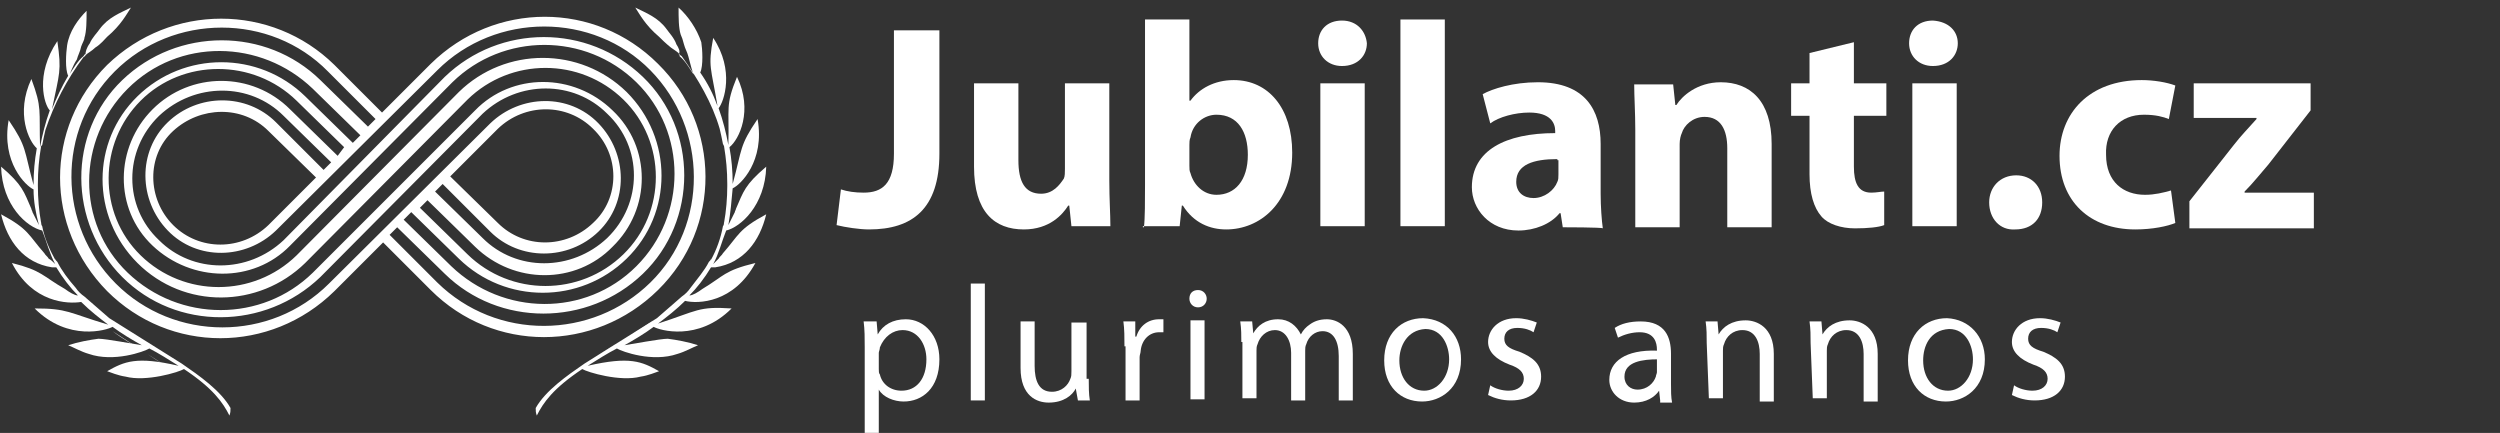
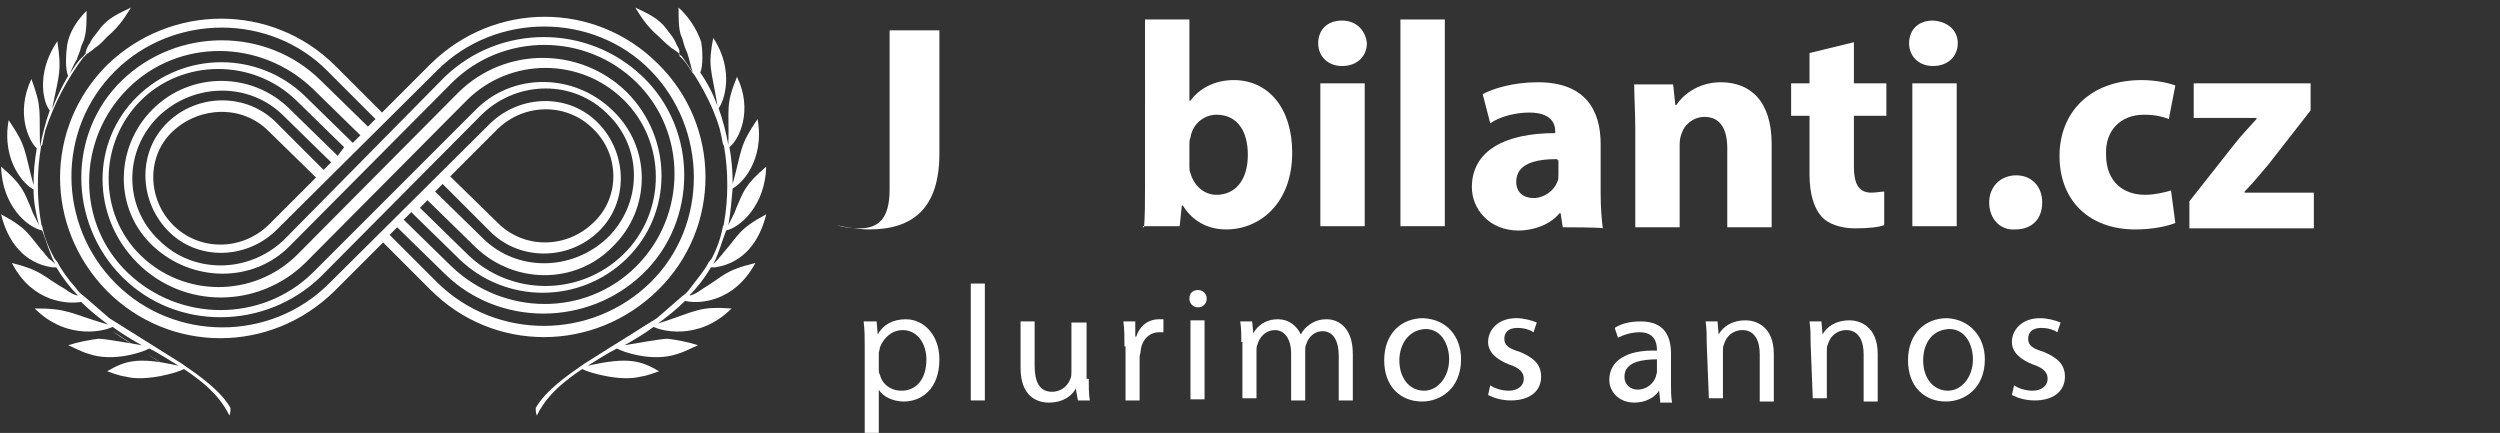
<svg xmlns="http://www.w3.org/2000/svg" version="1.1" id="Warstwa_1" x="0px" y="0px" width="231" height="40" style="enable-background:new 0 0 231 40;" xml:space="preserve">
  <rect width="100%" height="100%" fill="#333333" stroke="none" />
  <style type="text/css">
	.st0{fill:#FFFFFF;}
</style>
  <path class="st0" d="M60.8,5.9c-5.8-5.8-15.1-5.8-21,0l-4.5,4.5L30.9,6c-5.8-5.7-15.1-5.7-21,0c-5.8,5.8-5.8,15,0,20.9  c5.8,5.8,15.1,5.8,21,0l4.5-4.5l4.4,4.4c5.8,5.8,15.1,5.8,21,0S66.6,11.6,60.8,5.9z M31.2,14.4l-4.4-4.3c-3.5-3.5-9.2-3.5-12.7,0  s-3.6,9.2,0,12.6s9.3,3.5,12.7,0l15-15.1C46.5,3,54.1,3,58.8,7.6s4.7,12.3,0,17s-12.3,4.6-17.1,0l-4.4-4.3l0.7-0.7l4.4,4.3  c4.3,4.2,11.2,4.2,15.5,0s4.3-11.1,0-15.4c-4.3-4.2-11.2-4.2-15.5,0l-15,15.1c-4,3.9-10.4,3.9-14.4,0s-3.9-10.4,0-14.3  s10.4-3.9,14.4,0l4.4,4.3L31.2,14.4z M32.6,13.2l-4.4-4.3c-4.3-4.2-11.2-4.2-15.5,0s-4.3,11.1,0,15.4s11.2,4.2,15.5,0l15-15.1  c4-3.9,10.4-3.9,14.4,0s4,10.4,0,14.3s-10.4,3.9-14.4,0l-4.4-4.3l0.7-0.7l4.4,4.3c3.6,3.5,9.3,3.5,12.7,0c3.6-3.5,3.6-9.2,0-12.6  c-3.6-3.5-9.3-3.5-12.7,0l-15,15c-4.7,4.6-12.3,4.6-17.1,0s-4.7-12.3,0-17s12.3-4.6,17.1,0l4.4,4.3L32.6,13.2z M30.4,26.2  c-5.4,5.4-14.3,5.4-19.7,0S5.2,12,10.6,6.6s14.4-5.4,19.7,0l4.4,4.4l-0.7,0.7l-4.4-4.3c-5-4.9-13.2-4.9-18.3,0s-5,13.2,0,18.2  s13.2,4.9,18.3,0l15-15.1c3.3-3.1,8.4-3.1,11.5,0c3.3,3.1,3.3,8.3,0,11.5c-3.3,3.1-8.4,3.1-11.5,0l-4.4-4.3l0.7-0.7l4.4,4.4  c2.7,2.7,7.2,2.7,10,0s2.7-7.2,0-10s-7.2-2.7-10,0L30.4,26.2L30.4,26.2z M41.6,16.3l4.4-4.4c2.5-2.4,6.4-2.4,8.8,0  c2.5,2.4,2.5,6.4,0,8.7c-2.5,2.4-6.4,2.4-8.8,0L41.6,16.3L41.6,16.3z M40.4,26.1L36,21.7l0.7-0.7l4.4,4.3c5,4.9,13.2,4.9,18.3,0  s5.1-13.3,0-18.2s-13.2-4.9-18.3,0L26.2,22.2c-3.3,3.1-8.4,3.1-11.5,0c-3.3-3.1-3.3-8.3,0-11.5c3.3-3.1,8.4-3.1,11.5,0l4.4,4.3  l-0.7,0.7l-4.4-4.4c-2.7-2.7-7.2-2.7-10,0s-2.7,7.2,0,10s7.2,2.7,10,0L40.4,6.5c5.4-5.4,14.4-5.4,19.7,0s5.4,14.3,0,19.6  S45.9,31.5,40.4,26.1L40.4,26.1z M29.2,16.4l-4.4,4.4c-2.5,2.4-6.4,2.4-8.8,0s-2.5-6.4,0-8.7s6.4-2.4,8.8,0L29.2,16.4L29.2,16.4z" />
  <path class="st0" d="M66.9,13.5c0.2,1.2,0.3,2.3,0.3,3.5v-0.1V17c0,0.1,0,0.1,0,0.2l0,0c0,1.1-0.1,2.3-0.3,3.4c0-0.1,0-0.3,0-0.4  c0,0.1,0,0.2,0,0.3c0,0.1,0,0.3-0.1,0.4l0,0c-0.2,1.1-0.6,2.2-1.1,3.1v-0.1c0,0.1-0.1,0.2-0.2,0.3l0,0l0,0c-0.4,0.8-1.1,1.6-1.7,2.4  c-0.2,0.3-0.5,0.6-0.8,0.8c-0.7,0.6-1.5,1.3-2.3,2L54,33.6c-1.6,1.1-3.6,2.5-4.5,4.1c0,0.3,0,0.4,0.1,0.7c0.6-1.2,1.5-2.5,4.2-4.3  c0.5,0.3,3.5,1.2,5.4,0.7c0.7-0.1,1.4-0.4,1.7-0.5c-1.6-0.9-2.7-1.4-6.6-0.5c0.8-0.5,1.9-1.2,2.7-1.6c0.5,0.3,3.3,1.3,5.6,0.5  c0.7-0.2,1.4-0.6,1.9-0.8c-0.9-0.3-2-0.5-2.8-0.6c-0.7,0-3.3,0.5-4,0.6c0.9-0.5,1.9-1.1,2.7-1.7c0.5,0.3,4.1,1.4,7.2-1.7  c-3.1-0.2-3.1,0.2-6.8,1.4c0.8-0.6,1.7-1.3,2.5-2.1c1.2,0.3,4.5,0.2,6.5-3.5c-2.9,0.7-2.9,1.2-4.9,2.4c-0.4,0.3-0.9,0.6-1.2,0.6  c0.7-0.7,1.4-1.6,2-2.6c0.1,0,0.1,0,0.2,0c0.1,0,0.1,0,0.2,0c2.6-0.4,4.1-2.4,4.7-4.9c-2.6,1.4-2.5,1.9-4,3.6  c-0.1,0.2-0.3,0.3-0.4,0.5c-0.1,0.1-0.3,0.3-0.4,0.4c0,0,0,0-0.1,0.1c0.5-0.9,0.8-2.1,1.2-3.1c1.3-0.3,3.6-2.3,3.7-5.9  c-2,1.7-2.1,2.3-2.8,3.9c0,0.1-0.1,0.2-0.1,0.3c-0.2,0.4-0.4,0.8-0.6,1.2c0.2-1.1,0.3-2.3,0.4-3.4c0.7-0.3,3-2.5,2.3-6.4  c-1.7,2.5-1.4,2.7-2.3,6c0-1.2-0.1-2.3-0.3-3.4c0.9-0.7,2.2-3.4,0.7-6.5c-1.1,2.7-0.7,2.8-0.8,6.3c-0.2-1.1-0.5-2.3-0.9-3.4  c0.5-0.6,1.5-3.5-0.5-6.5c-0.5,2.7-0.2,2.7,0.4,6.3c-0.4-1.1-0.9-2.1-1.6-3.1c0.3-0.6,0.2-2.2,0.1-2.8c-0.4-1.2-1.2-2.4-2.1-3.2  c0,0.9,0,1.9,0.2,2.5c0.1,0.2,0.2,0.5,0.3,0.9c0.1,0.4,0.3,0.7,0.4,1.1C63.8,6,64,6.7,64.1,6.9c-0.4-0.6-0.8-1.3-1.3-1.7  c0-0.1,0-0.2-0.1-0.2c0.2-0.2,0-0.6-0.2-0.9c-0.2-0.6-0.7-1.1-0.9-1.4c-0.8-1.1-1.9-1.5-2.9-2c0.4,0.6,0.9,1.6,2.2,2.7  C61.1,3.6,61.5,4,62,4.4c0.3,0.2,0.6,0.4,0.8,0.6c0,0.1,0.1,0.1,0.2,0.2c1.5,2.1,2.8,4.3,3.5,6.7c0.1,0.4,0.2,0.9,0.3,1.4" />
  <path class="st0" d="M57.5,31.5c0.9-0.6,2-1.2,2.9-1.9L57.5,31.5z" />
  <path class="st0" d="M54.2,33.5c0.9-0.6,2-1.2,3-1.9L54.2,33.5z" />
  <path class="st0" d="M3.8,13.5c-0.2,1.2-0.3,2.3-0.3,3.5v-0.1V17c0,0.1,0,0.1,0,0.2l0,0c0,1.1,0.1,2.3,0.3,3.4c0-0.1,0-0.3,0-0.4  c0,0.1,0,0.2,0,0.3c0,0.1,0,0.3,0.1,0.4l0,0C4.1,22,4.6,23.1,5.1,24v-0.1c0,0.1,0.1,0.2,0.2,0.3l0,0l0,0c0.4,0.8,1,1.6,1.7,2.4  c0.2,0.3,0.5,0.6,0.8,0.8c0.7,0.6,1.5,1.3,2.3,2l6.7,4.2c1.6,1.1,3.6,2.5,4.5,4.1c0,0.3,0,0.4-0.1,0.7c-0.6-1.2-1.5-2.5-4.2-4.3  c-0.5,0.3-3.5,1.2-5.4,0.7c-0.7-0.1-1.4-0.4-1.7-0.5c1.6-0.9,2.7-1.4,6.6-0.5c-0.8-0.5-1.9-1.2-2.7-1.6c-0.5,0.3-3.3,1.3-5.6,0.5  c-0.7-0.2-1.4-0.6-1.9-0.8c0.9-0.3,2-0.5,2.8-0.6c0.7,0,3.3,0.5,4,0.6c-0.9-0.5-1.9-1.1-2.7-1.7c-0.5,0.3-4.1,1.4-7.2-1.7  c3.1,0,3.1,0.4,6.8,1.5c-0.8-0.6-1.7-1.3-2.5-2.1C6.3,28.1,3,28,1.1,24.3C3.9,25,3.9,25.5,6,26.7c0.4,0.3,0.9,0.6,1.2,0.6  c-0.7-0.7-1.4-1.6-2-2.6c-0.1,0-0.1,0-0.2,0s-0.1,0-0.2,0c-2.6-0.4-4.1-2.4-4.7-4.9c2.6,1.4,2.5,1.9,4,3.6c0.1,0.2,0.3,0.3,0.4,0.5  C4.7,24,4.9,24.2,5,24.3c0,0,0,0,0.1,0.1c-0.5-0.9-0.8-2.1-1.2-3.1C2.5,21,0.2,19,0.1,15.4c2,1.7,2.1,2.3,2.8,3.9  c0,0.1,0.1,0.2,0.1,0.3c0.2,0.4,0.4,0.8,0.6,1.2c-0.3-1.1-0.5-2.2-0.5-3.3c-0.7-0.3-3-2.5-2.3-6.4c1.7,2.5,1.4,2.7,2.3,6  c0-1.2,0.1-2.3,0.3-3.4c-0.7-0.6-2-3.2-0.5-6.4c1,2.7,0.7,2.8,0.8,6.3c0.2-1.1,0.5-2.3,0.9-3.4C4.1,9.7,3.2,6.9,5.3,3.8  c0.4,2.8,0.2,2.9-0.5,6.3C5.2,9.1,5.7,8,6.3,7C6,6.4,6.1,4.9,6.2,4.2C6.4,2.9,7.2,1.8,8,1c0,0.9,0,1.9-0.2,2.5  c0,0.2-0.2,0.5-0.3,0.8C7.4,4.8,7.2,5.1,7.1,5.5C6.7,6.1,6.5,6.8,6.4,6.9c0.4-0.6,0.8-1.3,1.3-1.7C7.8,5.1,7.8,5,7.9,5  c0-0.2,0.1-0.6,0.4-1c0.2-0.5,0.7-1,0.9-1.3c0.8-1.1,1.9-1.5,2.9-2c-0.4,0.6-0.9,1.6-2.2,2.7C9.7,3.6,9.3,4.1,8.8,4.4  C8.5,4.7,8.1,4.9,7.9,5.1c0,0.1-0.1,0.1-0.2,0.2C6.2,7.3,5,9.6,4.2,12c-0.1,0.4-0.2,0.9-0.3,1.4" />
  <path class="st0" d="M13.3,32.5c-0.9-0.6-2-1.2-2.9-1.9L13.3,32.5z" />
  <path class="st0" d="M16.6,34.6c-0.9-0.6-2-1.2-3-1.9L16.6,34.6z" />
  <g>
-     <path class="st0" d="M82.7,2.8h4.1v11.4c0,5.1-2.5,7-6.5,7c-0.9,0-2.2-0.2-3-0.4l0.4-3.3c0.6,0.2,1.3,0.3,2.1,0.3   c1.7,0,2.8-0.8,2.8-3.6V2.8H82.7z" />
-     <path class="st0" d="M102.5,16.7c0,1.7,0.1,3.1,0.1,4.2H99L98.8,19h-0.1c-0.5,0.8-1.7,2.2-4.1,2.2c-2.7,0-4.6-1.6-4.6-5.8V7.7h4.1   v7.1c0,2,0.6,3.1,2.1,3.1c1.1,0,1.7-0.8,2.1-1.4c0.1-0.2,0.1-0.6,0.1-0.9V7.7h4.1v8.9H102.5z" />
+     <path class="st0" d="M82.7,2.8h4.1v11.4c0,5.1-2.5,7-6.5,7c-0.9,0-2.2-0.2-3-0.4c0.6,0.2,1.3,0.3,2.1,0.3   c1.7,0,2.8-0.8,2.8-3.6V2.8H82.7z" />
    <path class="st0" d="M105.7,21c0.1-0.8,0.1-2.5,0.1-3.9V1.8h4.1v7.5h0.1c0.8-1.1,2.2-1.9,4-1.9c3.2,0,5.4,2.6,5.4,6.7   c0,4.7-3,7.1-6.1,7.1c-1.5,0-3-0.6-4-2.2h-0.1l-0.2,1.9h-3.4V21z M109.9,15.3c0,0.3,0,0.5,0.1,0.7c0.3,1.1,1.2,2,2.4,2   c1.7,0,2.9-1.3,2.9-3.7c0-2.1-0.9-3.7-2.9-3.7c-1.1,0-2.2,0.8-2.4,2.1c-0.1,0.2-0.1,0.5-0.1,0.7V15.3z" />
    <path class="st0" d="M126.3,4c0,1.1-0.8,2.1-2.3,2.1c-1.3,0-2.2-0.9-2.2-2.1c0-1.2,0.8-2.1,2.2-2.1S126.2,2.9,126.3,4z M122,21V7.7   h4.1v13.2H122V21z" />
    <path class="st0" d="M129.4,1.8h4.1v19.1h-4.1V1.8z" />
    <path class="st0" d="M144.4,21l-0.2-1.3h-0.1c-0.8,1-2.3,1.6-3.8,1.6c-2.7,0-4.3-2-4.3-4c0-3.4,3.1-5,7.7-5v-0.2   c0-0.7-0.4-1.7-2.4-1.7c-1.3,0-2.8,0.4-3.6,1L137,8.7c0.9-0.5,2.8-1.1,5.1-1.1c4.4,0,5.8,2.6,5.8,5.7v4.6c0,1.2,0.1,2.5,0.2,3.2   C148.1,21,144.4,21,144.4,21z M143.9,14.7c-2.2,0-3.8,0.5-3.8,2.1c0,1,0.7,1.5,1.6,1.5c1,0,1.9-0.7,2.2-1.5   c0.1-0.2,0.1-0.4,0.1-0.7v-1.3H143.9z" />
    <path class="st0" d="M151.1,12c0-1.6-0.1-3.1-0.1-4.2h3.6l0.2,1.9h0.1c0.5-0.8,1.9-2.1,4.1-2.1c2.7,0,4.7,1.7,4.7,5.7V21h-4.1v-7.3   c0-1.7-0.6-2.9-2.1-2.9c-1.1,0-1.9,0.8-2.1,1.5c-0.1,0.2-0.2,0.6-0.2,1V21h-4.1v-9H151.1z" />
    <path class="st0" d="M171.3,3.9v3.8h3v3h-3v4.7c0,1.5,0.4,2.4,1.6,2.4c0.5,0,0.9-0.1,1.2-0.1v3.1c-0.5,0.2-1.5,0.3-2.7,0.3   c-1.3,0-2.5-0.4-3.1-1.1c-0.7-0.8-1.1-2.1-1.1-3.9v-5.4h-1.7V7.7h1.7V4.9L171.3,3.9z" />
    <path class="st0" d="M180.9,4c0,1.1-0.8,2.1-2.3,2.1c-1.3,0-2.2-0.9-2.2-2.1c0-1.2,0.8-2.1,2.2-2.1C180.1,2,180.9,2.9,180.9,4z    M176.7,21V7.7h4.1v13.2h-4.1V21z" />
    <path class="st0" d="M183.8,18.7c0-1.4,1-2.5,2.5-2.5c1.4,0,2.4,1,2.4,2.5s-0.9,2.5-2.5,2.5C184.8,21.3,183.8,20.2,183.8,18.7z" />
    <path class="st0" d="M201,20.6c-0.7,0.3-2.1,0.6-3.7,0.6c-4.2,0-7-2.6-7-6.8c0-3.9,2.7-7,7.6-7c1.1,0,2.3,0.2,3.1,0.5l-0.6,3.1   c-0.5-0.2-1.2-0.4-2.3-0.4c-2.2,0-3.6,1.5-3.5,3.7c0,2.5,1.6,3.7,3.6,3.7c0.9,0,1.7-0.2,2.4-0.4L201,20.6z" />
    <path class="st0" d="M202.3,18.6l4.1-5.2c0.7-0.9,1.3-1.5,2.1-2.4v-0.1h-5.8V7.7h10.8v2.5l-3.9,5c-0.7,0.8-1.4,1.7-2.2,2.5v0.1h6.4   v3.3h-11.5V18.6z" />
  </g>
  <g>
    <path class="st0" d="M79.9,32.1c0-0.9,0-1.6-0.1-2.4H81l0.1,1.2l0,0c0.5-0.9,1.4-1.4,2.6-1.4c1.7,0,3.1,1.5,3.1,3.7   c0,2.7-1.6,3.9-3.3,3.9c-0.9,0-1.9-0.4-2.3-1.1l0,0v4h-1.3V32.1z M81.2,34.1c0,0.2,0,0.4,0.1,0.5c0.2,0.9,1,1.5,2,1.5   c1.4,0,2.3-1.1,2.3-2.9c0-1.4-0.8-2.7-2.2-2.7c-0.9,0-1.7,0.6-2.1,1.6c0,0.2-0.1,0.4-0.1,0.5V34.1z" />
    <path class="st0" d="M89.7,26.2H91V37h-1.3V26.2z" />
    <path class="st0" d="M100.6,35c0,0.7,0,1.4,0.1,2h-1.1l-0.2-1.1l0,0c-0.3,0.6-1.1,1.3-2.5,1.3c-1.1,0-2.6-0.6-2.6-3.2v-4.3h1.3v4.1   c0,1.4,0.4,2.4,1.6,2.4c0.9,0,1.5-0.6,1.7-1.2c0.1-0.2,0.1-0.4,0.1-0.7v-4.5h1.4V35z" />
    <path class="st0" d="M103.9,32c0-0.8,0-1.6-0.1-2.3h1.1v1.4h0.1c0.3-1,1.1-1.6,2.1-1.6c0.1,0,0.3,0,0.4,0v1.2c-0.1,0-0.3,0-0.4,0   c-0.9,0-1.6,0.7-1.7,1.7c0,0.2-0.1,0.4-0.1,0.6V37h-1.3V32z" />
    <path class="st0" d="M111.5,27.6c0,0.4-0.3,0.8-0.8,0.8c-0.5,0-0.8-0.4-0.8-0.8c0-0.5,0.3-0.8,0.8-0.8S111.5,27.2,111.5,27.6z    M110,37v-7.4h1.3v7.3H110V37z" />
    <path class="st0" d="M114.7,31.7c0-0.7,0-1.3-0.1-2h1.1l0.1,1.1l0,0c0.4-0.7,1.1-1.3,2.3-1.3c1,0,1.7,0.6,2.1,1.4l0,0   c0.2-0.4,0.5-0.7,0.8-0.9c0.4-0.3,0.9-0.5,1.6-0.5c0.9,0,2.4,0.6,2.4,3.2V37h-1.3v-4.1c0-1.4-0.5-2.3-1.5-2.3   c-0.7,0-1.3,0.5-1.5,1.2c-0.1,0.2-0.1,0.4-0.1,0.6V37h-1.3v-4.4c0-1.1-0.5-2.1-1.5-2.1c-0.8,0-1.4,0.6-1.6,1.3   c-0.1,0.2-0.1,0.4-0.1,0.6v4.4h-1.3v-5.2H114.7z" />
    <path class="st0" d="M135,33.2c0,2.7-1.9,3.9-3.6,3.9c-2,0-3.5-1.4-3.5-3.8c0-2.5,1.6-3.9,3.6-3.9C133.7,29.5,135,31.1,135,33.2z    M129.3,33.3c0,1.6,0.9,2.8,2.3,2.8c1.2,0,2.3-1.2,2.3-2.9c0-1.2-0.6-2.8-2.2-2.8C130,30.5,129.3,32,129.3,33.3z" />
    <path class="st0" d="M137.7,35.6c0.4,0.3,1.1,0.5,1.7,0.5c0.9,0,1.4-0.5,1.4-1.1s-0.4-1-1.3-1.3c-1.3-0.5-2-1.2-2-2.1   c0-1.1,0.9-2.2,2.6-2.2c0.7,0,1.4,0.2,1.9,0.4l-0.3,0.9c-0.3-0.2-0.8-0.4-1.5-0.4c-0.8,0-1.2,0.4-1.2,1c0,0.6,0.4,0.9,1.4,1.2   c1.2,0.5,2,1.1,2,2.3c0,1.3-1,2.2-2.8,2.2c-0.8,0-1.5-0.2-2.1-0.5L137.7,35.6z" />
    <path class="st0" d="M153.4,37l-0.1-0.9l0,0c-0.4,0.6-1.2,1.1-2.3,1.1c-1.4,0-2.3-1-2.3-2.1c0-1.7,1.5-2.8,4.4-2.7v-0.1   c0-0.6-0.2-1.6-1.6-1.6c-0.7,0-1.4,0.2-2,0.5l-0.3-0.9c0.6-0.4,1.4-0.6,2.4-0.6c2.3,0,2.8,1.5,2.8,3v2.8c0,0.6,0,1.2,0.1,1.7h-1.1   V37z M153.2,33.2c-1.4,0-3.1,0.2-3.1,1.6c0,0.8,0.6,1.2,1.2,1.2c0.9,0,1.5-0.6,1.7-1.2c0-0.1,0.1-0.3,0.1-0.4V33.2z" />
    <path class="st0" d="M157.7,31.7c0-0.7,0-1.3-0.1-2h1.1l0.1,1.2l0,0c0.4-0.7,1.2-1.3,2.5-1.3c1,0,2.6,0.6,2.6,3.1v4.4h-1.3v-4.4   c0-1.1-0.4-2.2-1.6-2.2c-0.9,0-1.5,0.6-1.7,1.3c-0.1,0.2-0.1,0.4-0.1,0.6v4.4h-1.3L157.7,31.7L157.7,31.7z" />
    <path class="st0" d="M167.3,31.7c0-0.7,0-1.3-0.1-2h1.1l0.1,1.2l0,0c0.4-0.7,1.2-1.3,2.5-1.3c1,0,2.6,0.6,2.6,3.1v4.4h-1.3v-4.4   c0-1.1-0.4-2.2-1.6-2.2c-0.9,0-1.5,0.6-1.7,1.3c-0.1,0.2-0.1,0.4-0.1,0.6v4.4h-1.3L167.3,31.7L167.3,31.7z" />
    <path class="st0" d="M183.4,33.2c0,2.7-1.9,3.9-3.6,3.9c-2,0-3.5-1.4-3.5-3.8c0-2.5,1.6-3.9,3.6-3.9   C182,29.5,183.4,31.1,183.4,33.2z M177.7,33.3c0,1.6,0.9,2.8,2.3,2.8c1.2,0,2.3-1.2,2.3-2.9c0-1.2-0.6-2.8-2.2-2.8   C178.3,30.5,177.7,32,177.7,33.3z" />
    <path class="st0" d="M186.1,35.6c0.4,0.3,1.1,0.5,1.7,0.5c0.9,0,1.4-0.5,1.4-1.1s-0.4-1-1.3-1.3c-1.3-0.5-2-1.2-2-2.1   c0-1.1,0.9-2.2,2.6-2.2c0.7,0,1.4,0.2,1.9,0.4l-0.3,0.9c-0.3-0.2-0.8-0.4-1.5-0.4c-0.8,0-1.2,0.4-1.2,1c0,0.6,0.4,0.9,1.4,1.2   c1.2,0.5,2,1.1,2,2.3c0,1.3-1,2.2-2.8,2.2c-0.8,0-1.5-0.2-2.1-0.5L186.1,35.6z" />
  </g>
</svg>